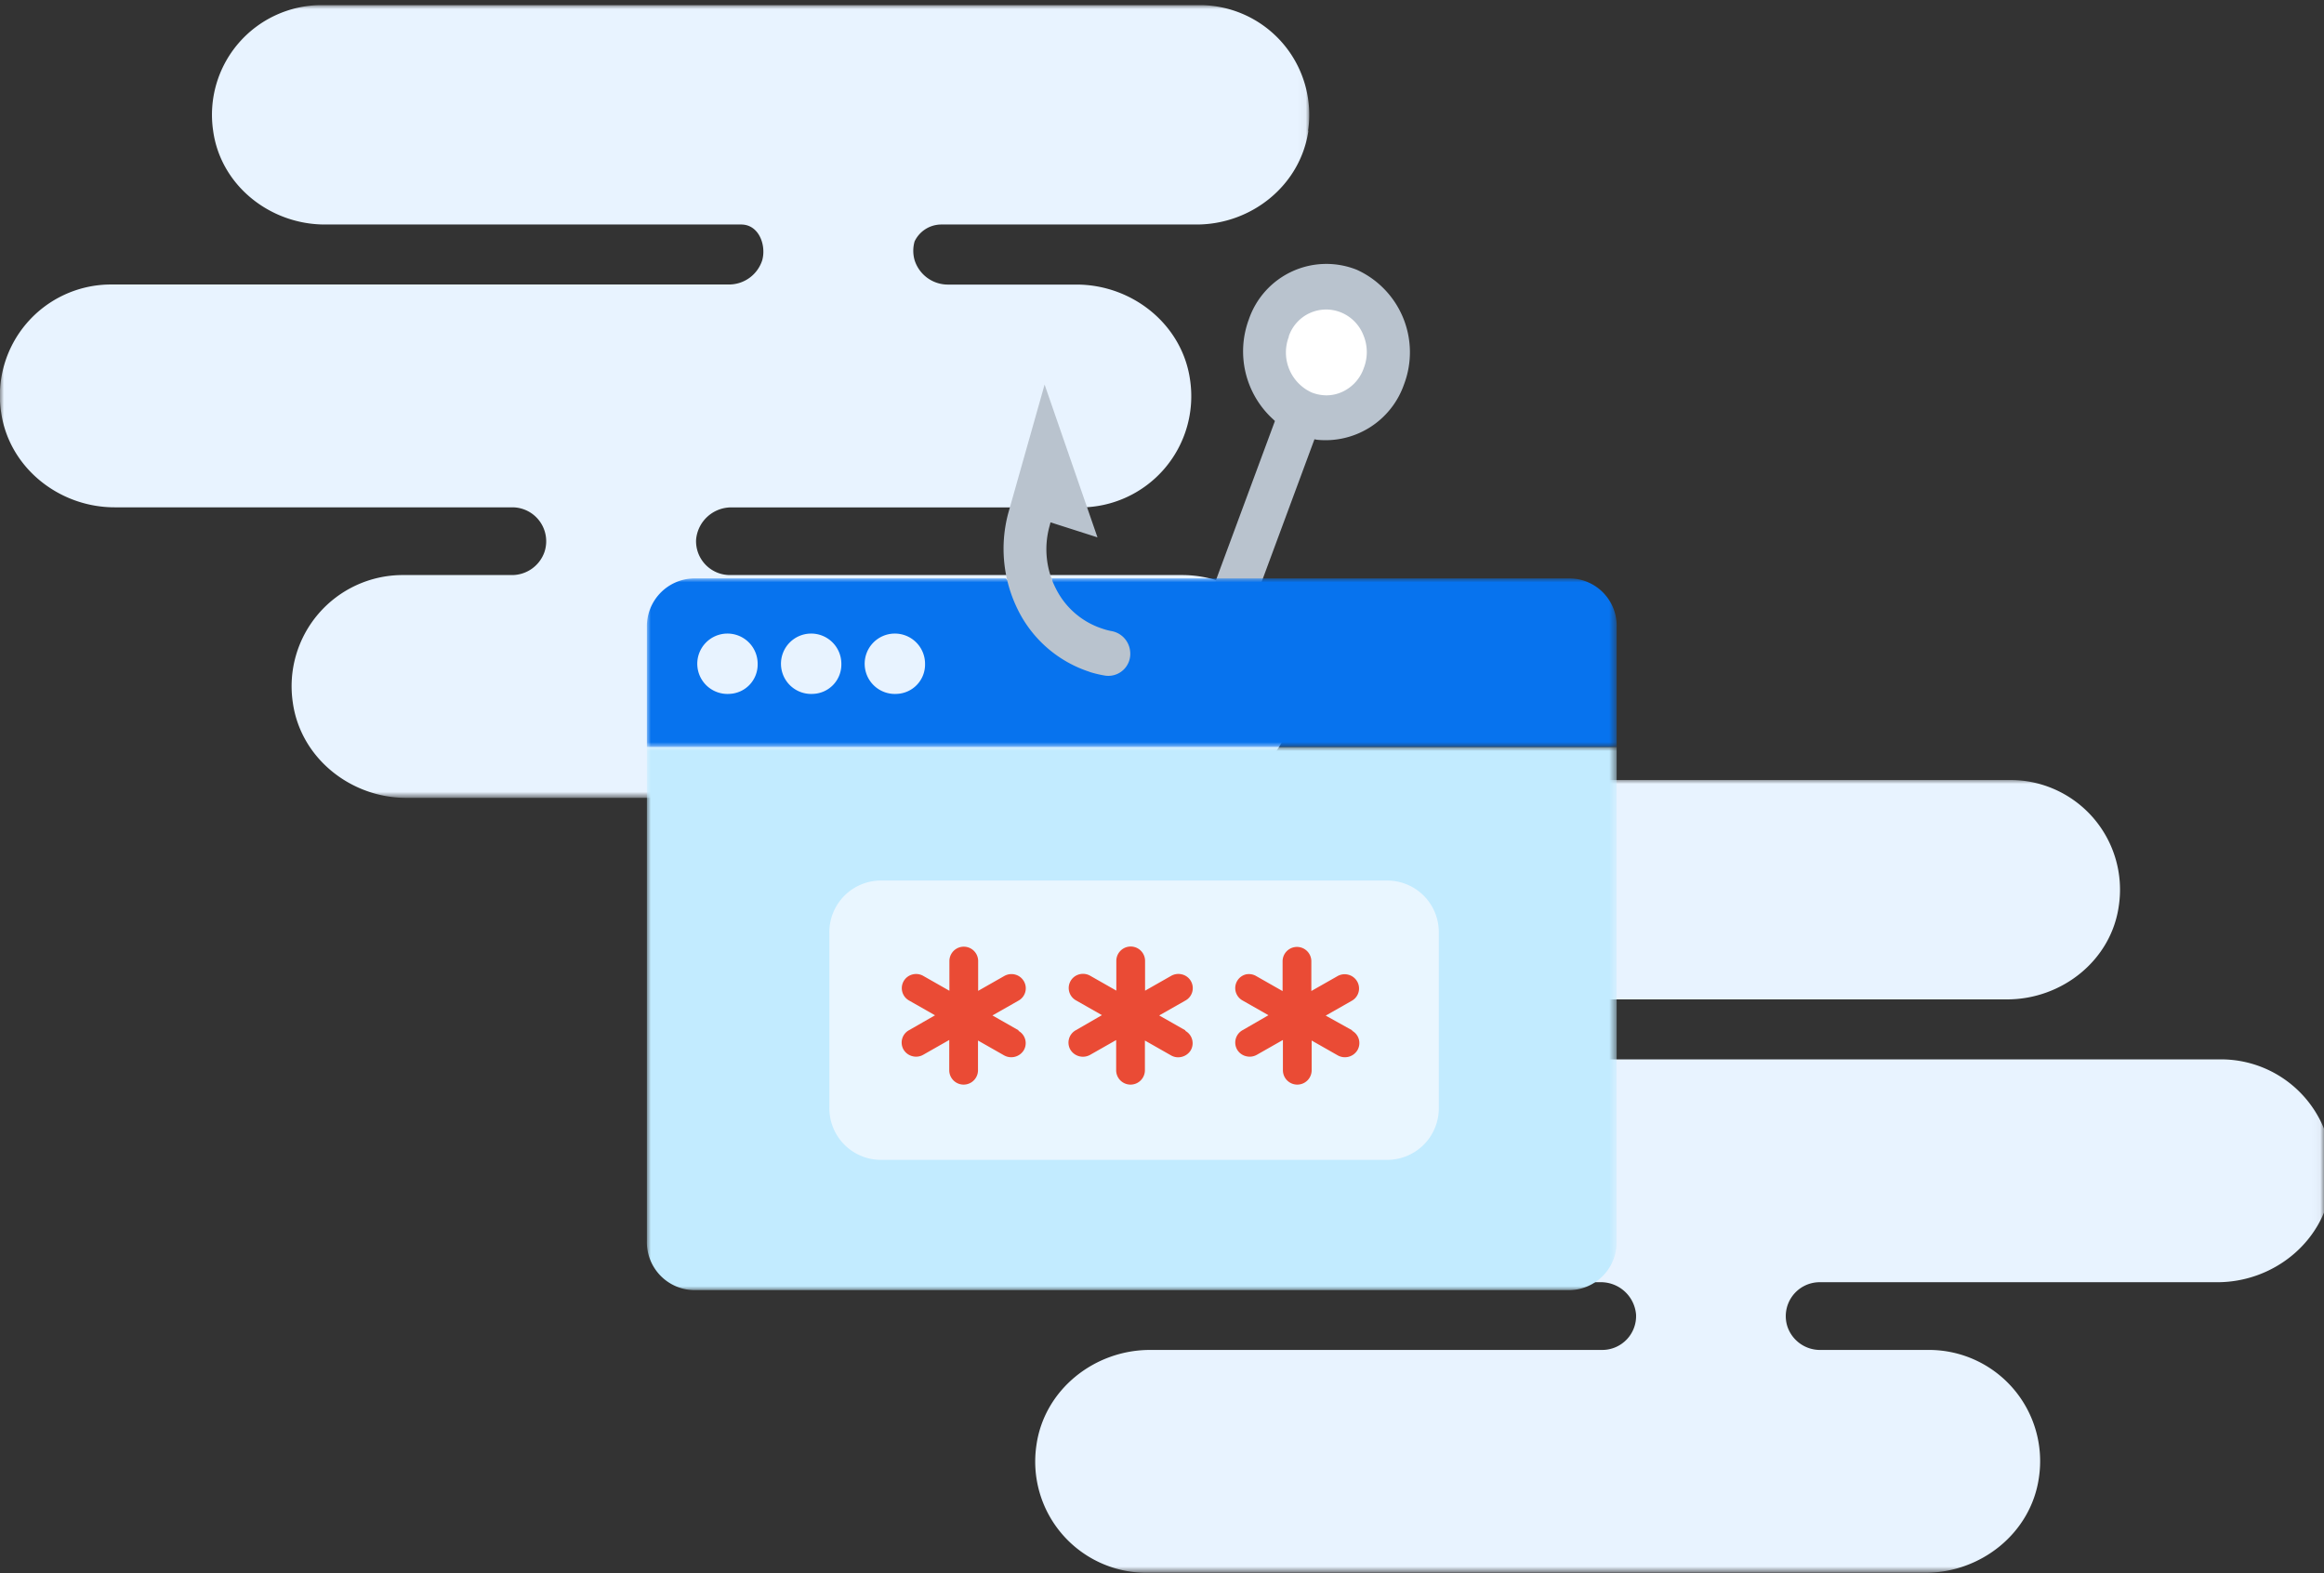
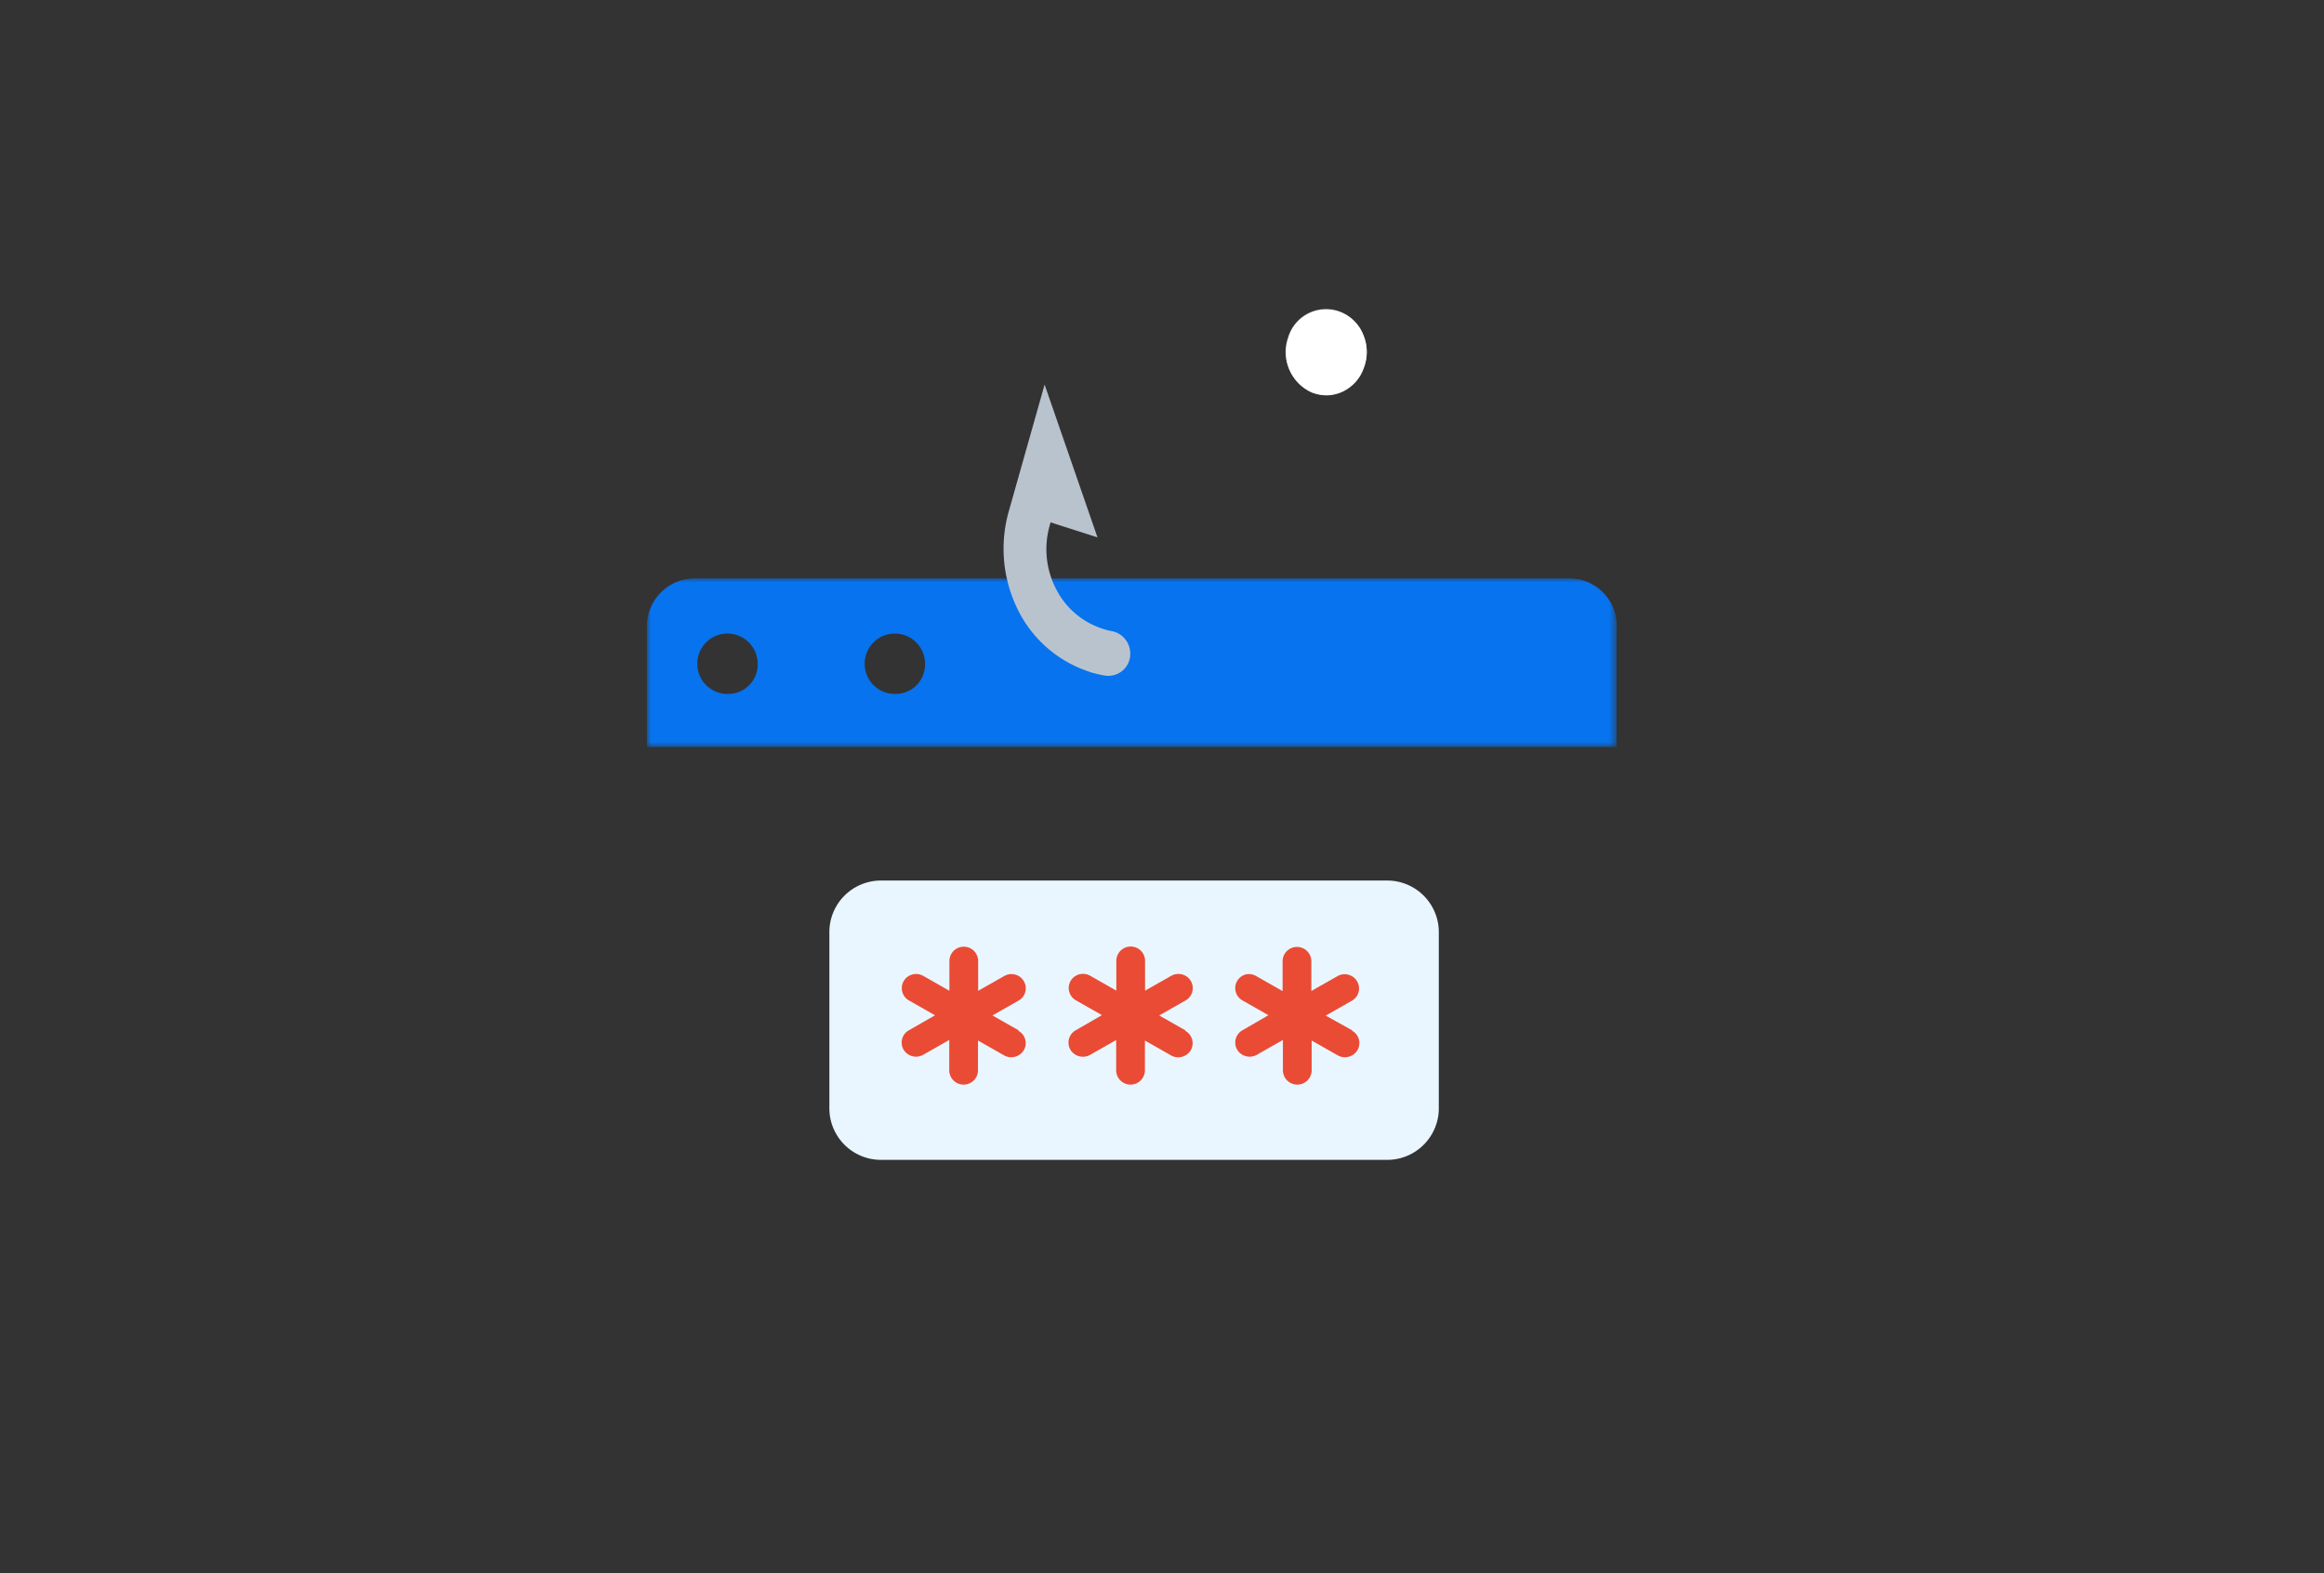
<svg xmlns="http://www.w3.org/2000/svg" data-name="Layer 1" viewBox="0 0 291 197" aria-hidden="true">
  <rect x="0" y="0" width="291" height="197" fill="#333333" stroke="none" />
  <defs>
    <mask id="antispam_svg__a" x="0" y=".64" width="163.97" height="99.18" maskUnits="userSpaceOnUse">
-       <path fill="#fff" d="M0 0.64L163.97 0.64 163.97 99.83 0 99.83 0 0.64z" />
-     </mask>
+       </mask>
    <mask id="antispam_svg__b" x="127.03" y="97.64" width="164.97" height="99.18" maskUnits="userSpaceOnUse">
      <path fill="#fff" d="M291 97.64L127.03 97.64 127.03 196.83 291 196.83 291 97.64z" />
    </mask>
    <mask id="antispam_svg__c" x="81" y="93.53" width="121.43" height="68" maskUnits="userSpaceOnUse">
-       <path fill="#fff" d="M202.43 127.53L202.43 161.53 81 161.53 81 127.53 81 93.53 202.43 93.53 202.43 127.53z" />
-     </mask>
+       </mask>
    <mask id="antispam_svg__d" x="81" y="72.42" width="121.43" height="21.11" maskUnits="userSpaceOnUse">
      <path fill="#fff" d="M202.43 93.53L81 93.53 81 72.42 202.43 72.42 202.43 93.53z" />
    </mask>
  </defs>
  <g data-name="3.-section">
    <g mask="url(#antispam_svg__a)">
      <path d="M163.83,16.38c-1,6.84-7.14,11.73-14,11.73H117.87a3.71,3.71,0,0,0-3.35,2.12,4.26,4.26,0,0,0,0,2.34,4.37,4.37,0,0,0,4.27,3.06h16c7,0,13.24,5,14.22,11.9a13.92,13.92,0,0,1-13.75,16H91.66a4.42,4.42,0,0,0-4.5,4.05A4.24,4.24,0,0,0,91.38,72H148c7,0,13.24,5,14.22,11.9a13.92,13.92,0,0,1-13.75,16H50.89c-7,0-13.24-5-14.22-11.9A13.92,13.92,0,0,1,50.43,72H64a4.31,4.31,0,0,0,4.18-2.9,4.25,4.25,0,0,0-4-5.58H14.36c-7,0-13.24-5-14.22-11.9a13.92,13.92,0,0,1,13.75-16H91.18a4.37,4.37,0,0,0,4.27-3.06c.51-1.88-.43-4.45-2.64-4.45H40.69c-6.89,0-13.06-4.9-14-11.73A13.73,13.73,0,0,1,40.23.64h110a13.73,13.73,0,0,1,13.56,15.74" fill="#e8f3ff" />
    </g>
    <g mask="url(#antispam_svg__b)">
-       <path data-name="Fill-1" d="M142.19,125.12h31.93a3.71,3.71,0,0,1,3.35,2.12,4.26,4.26,0,0,1,0,2.34,4.37,4.37,0,0,1-4.27,3.06h-16c-7,0-13.24,5-14.22,11.9a13.92,13.92,0,0,0,13.75,16h43.63a4.42,4.42,0,0,1,4.5,4.05,4.24,4.24,0,0,1-4.23,4.43H144c-7,0-13.24,5-14.22,11.9a13.92,13.92,0,0,0,13.75,16h97.55c7,0,13.24-5,14.22-11.9a13.92,13.92,0,0,0-13.75-16H228a4.31,4.31,0,0,1-4.18-2.9,4.25,4.25,0,0,1,4-5.58h49.83c7,0,13.24-5,14.22-11.9a13.92,13.92,0,0,0-13.75-16H200.82a4.37,4.37,0,0,1-4.27-3.06c-.51-1.88.43-4.45,2.64-4.45h52.12c6.89,0,13.06-4.9,14-11.73a13.73,13.73,0,0,0-13.56-15.74h-110a13.73,13.73,0,0,0-13.56,15.74C129.13,120.22,135.31,125.12,142.19,125.12Z" fill="#e8f3ff" />
-     </g>
+       </g>
    <g data-name="Page-1">
      <g mask="url(#antispam_svg__c)" data-name="Group-3">
        <path data-name="Fill-1" d="M81,155.41a6,6,0,0,0,5.79,6.12H196.66a6,6,0,0,0,5.77-6.12V93.53H81Z" fill="#c2ebff" />
      </g>
      <path d="M173.82,145.22H110.18a6.46,6.46,0,0,1-6.33-6.59V116.84a6.46,6.46,0,0,1,6.33-6.59h63.65a6.46,6.46,0,0,1,6.33,6.59v21.79a6.46,6.46,0,0,1-6.33,6.59" fill="#e9f6ff" />
      <path d="M164.22,49.08a5.14,5.14,0,0,0,1.86.36,4.78,4.78,0,0,0,2-.45,5.11,5.11,0,0,0,2.68-3,5.49,5.49,0,0,0-.06-4.08,5.07,5.07,0,0,0-2.8-2.85,4.94,4.94,0,0,0-6.55,3,5.5,5.5,0,0,0,2.85,7" fill="#b9c3ce" />
-       <path d="M164.59,55l.31.06a10.41,10.41,0,0,0,10.9-6.92,11.34,11.34,0,0,0-5.9-14.36A10.26,10.26,0,0,0,156.37,40a11.49,11.49,0,0,0,3.05,12.5l.22.21-.11.3-9.91,26.74a1.87,1.87,0,0,1-.11.22h5.83Z" fill="#b9c3ce" />
      <path d="M161.37,42.12a4.94,4.94,0,0,1,6.55-3,5.07,5.07,0,0,1,2.8,2.85,5.49,5.49,0,0,1,.06,4.08,5.11,5.11,0,0,1-2.68,3,4.78,4.78,0,0,1-2,.45,5.15,5.15,0,0,1-1.86-.36,5.5,5.5,0,0,1-2.85-7" fill="#fff" />
      <g mask="url(#antispam_svg__d)">
-         <path d="M112.27,86.88a3.78,3.78,0,1,1,3.56-3.77,3.68,3.68,0,0,1-3.56,3.77m-10.48,0a3.78,3.78,0,1,1,3.56-3.77,3.68,3.68,0,0,1-3.56,3.77m-10.48,0a3.78,3.78,0,1,1,3.56-3.77,3.68,3.68,0,0,1-3.56,3.77M196.66,72.42h-65c1,2.39-5.5.74-5.69,0H86.79A6,6,0,0,0,81,78.52v15H202.43v-15a5.93,5.93,0,0,0-5.77-6.1" fill="#0773ee" />
+         <path d="M112.27,86.88a3.78,3.78,0,1,1,3.56-3.77,3.68,3.68,0,0,1-3.56,3.77m-10.48,0m-10.48,0a3.78,3.78,0,1,1,3.56-3.77,3.68,3.68,0,0,1-3.56,3.77M196.66,72.42h-65c1,2.39-5.5.74-5.69,0H86.79A6,6,0,0,0,81,78.52v15H202.43v-15a5.93,5.93,0,0,0-5.77-6.1" fill="#0773ee" />
      </g>
      <path d="M136.44,84.13a14,14,0,0,0,2,.47,2.75,2.75,0,0,0,3.07-3.05A2.85,2.85,0,0,0,139.09,79,8.59,8.59,0,0,1,138,78.7a9.92,9.92,0,0,1-5.75-4.93,10.82,10.82,0,0,1-.82-7.94l.11-.43,5.88,1.88-6.62-19.13-4.54,16.06a17.18,17.18,0,0,0,1.21,12.17,15.26,15.26,0,0,0,9,7.75" fill="#b9c3ce" />
      <g fill="#ea4b35">
        <path d="M127.54 129l-3.27-1.86 3.27-1.86a1.76 1.76 0 00.66-2.43 1.78 1.78 0 00-1.09-.83 1.82 1.82 0 00-1.36.18l-3.27 1.86v-3.73a1.8 1.8 0 00-3.6 0v3.72l-3.27-1.86a1.8 1.8 0 00-1.36-.18 1.77 1.77 0 00-.44 3.25l3.27 1.86L113.8 129a1.76 1.76 0 00-.66 2.42 1.81 1.81 0 001.1.82 1.79 1.79 0 001.35-.17l3.27-1.86V134a1.8 1.8 0 003.6 0v-3.72l3.27 1.86a1.84 1.84 0 002.46-.64 1.76 1.76 0 00-.66-2.43M148.42 129l-3.27-1.86 3.27-1.86A1.77 1.77 0 00148 122a1.82 1.82 0 00-1.35.18l-3.27 1.86v-3.73a1.8 1.8 0 00-3.6 0v3.72l-3.27-1.86a1.81 1.81 0 00-1.36-.18 1.77 1.77 0 00-.44 3.25l3.27 1.86L134.69 129a1.77 1.77 0 00-.66 2.43 1.84 1.84 0 002.46.65l3.27-1.86V134a1.8 1.8 0 003.6 0v-3.72l3.27 1.86a1.78 1.78 0 001.35.18 1.83 1.83 0 001.12-.82 1.77 1.77 0 00-.66-2.42M169.31 129L166 127.16l3.27-1.86a1.76 1.76 0 00.66-2.43 1.79 1.79 0 00-1.1-.83 1.81 1.81 0 00-1.36.18l-3.27 1.86v-3.72a1.8 1.8 0 00-3.6 0v3.73l-3.27-1.86A1.81 1.81 0 00156 122a1.77 1.77 0 00-.44 3.25l3.27 1.86L155.56 129a1.77 1.77 0 00-.65 2.42 1.79 1.79 0 001.1.82 1.82 1.82 0 001.36-.17l3.27-1.86V134a1.8 1.8 0 003.6 0v-3.72l3.27 1.86a1.83 1.83 0 002.46-.65 1.76 1.76 0 00-.66-2.43" />
      </g>
    </g>
  </g>
</svg>